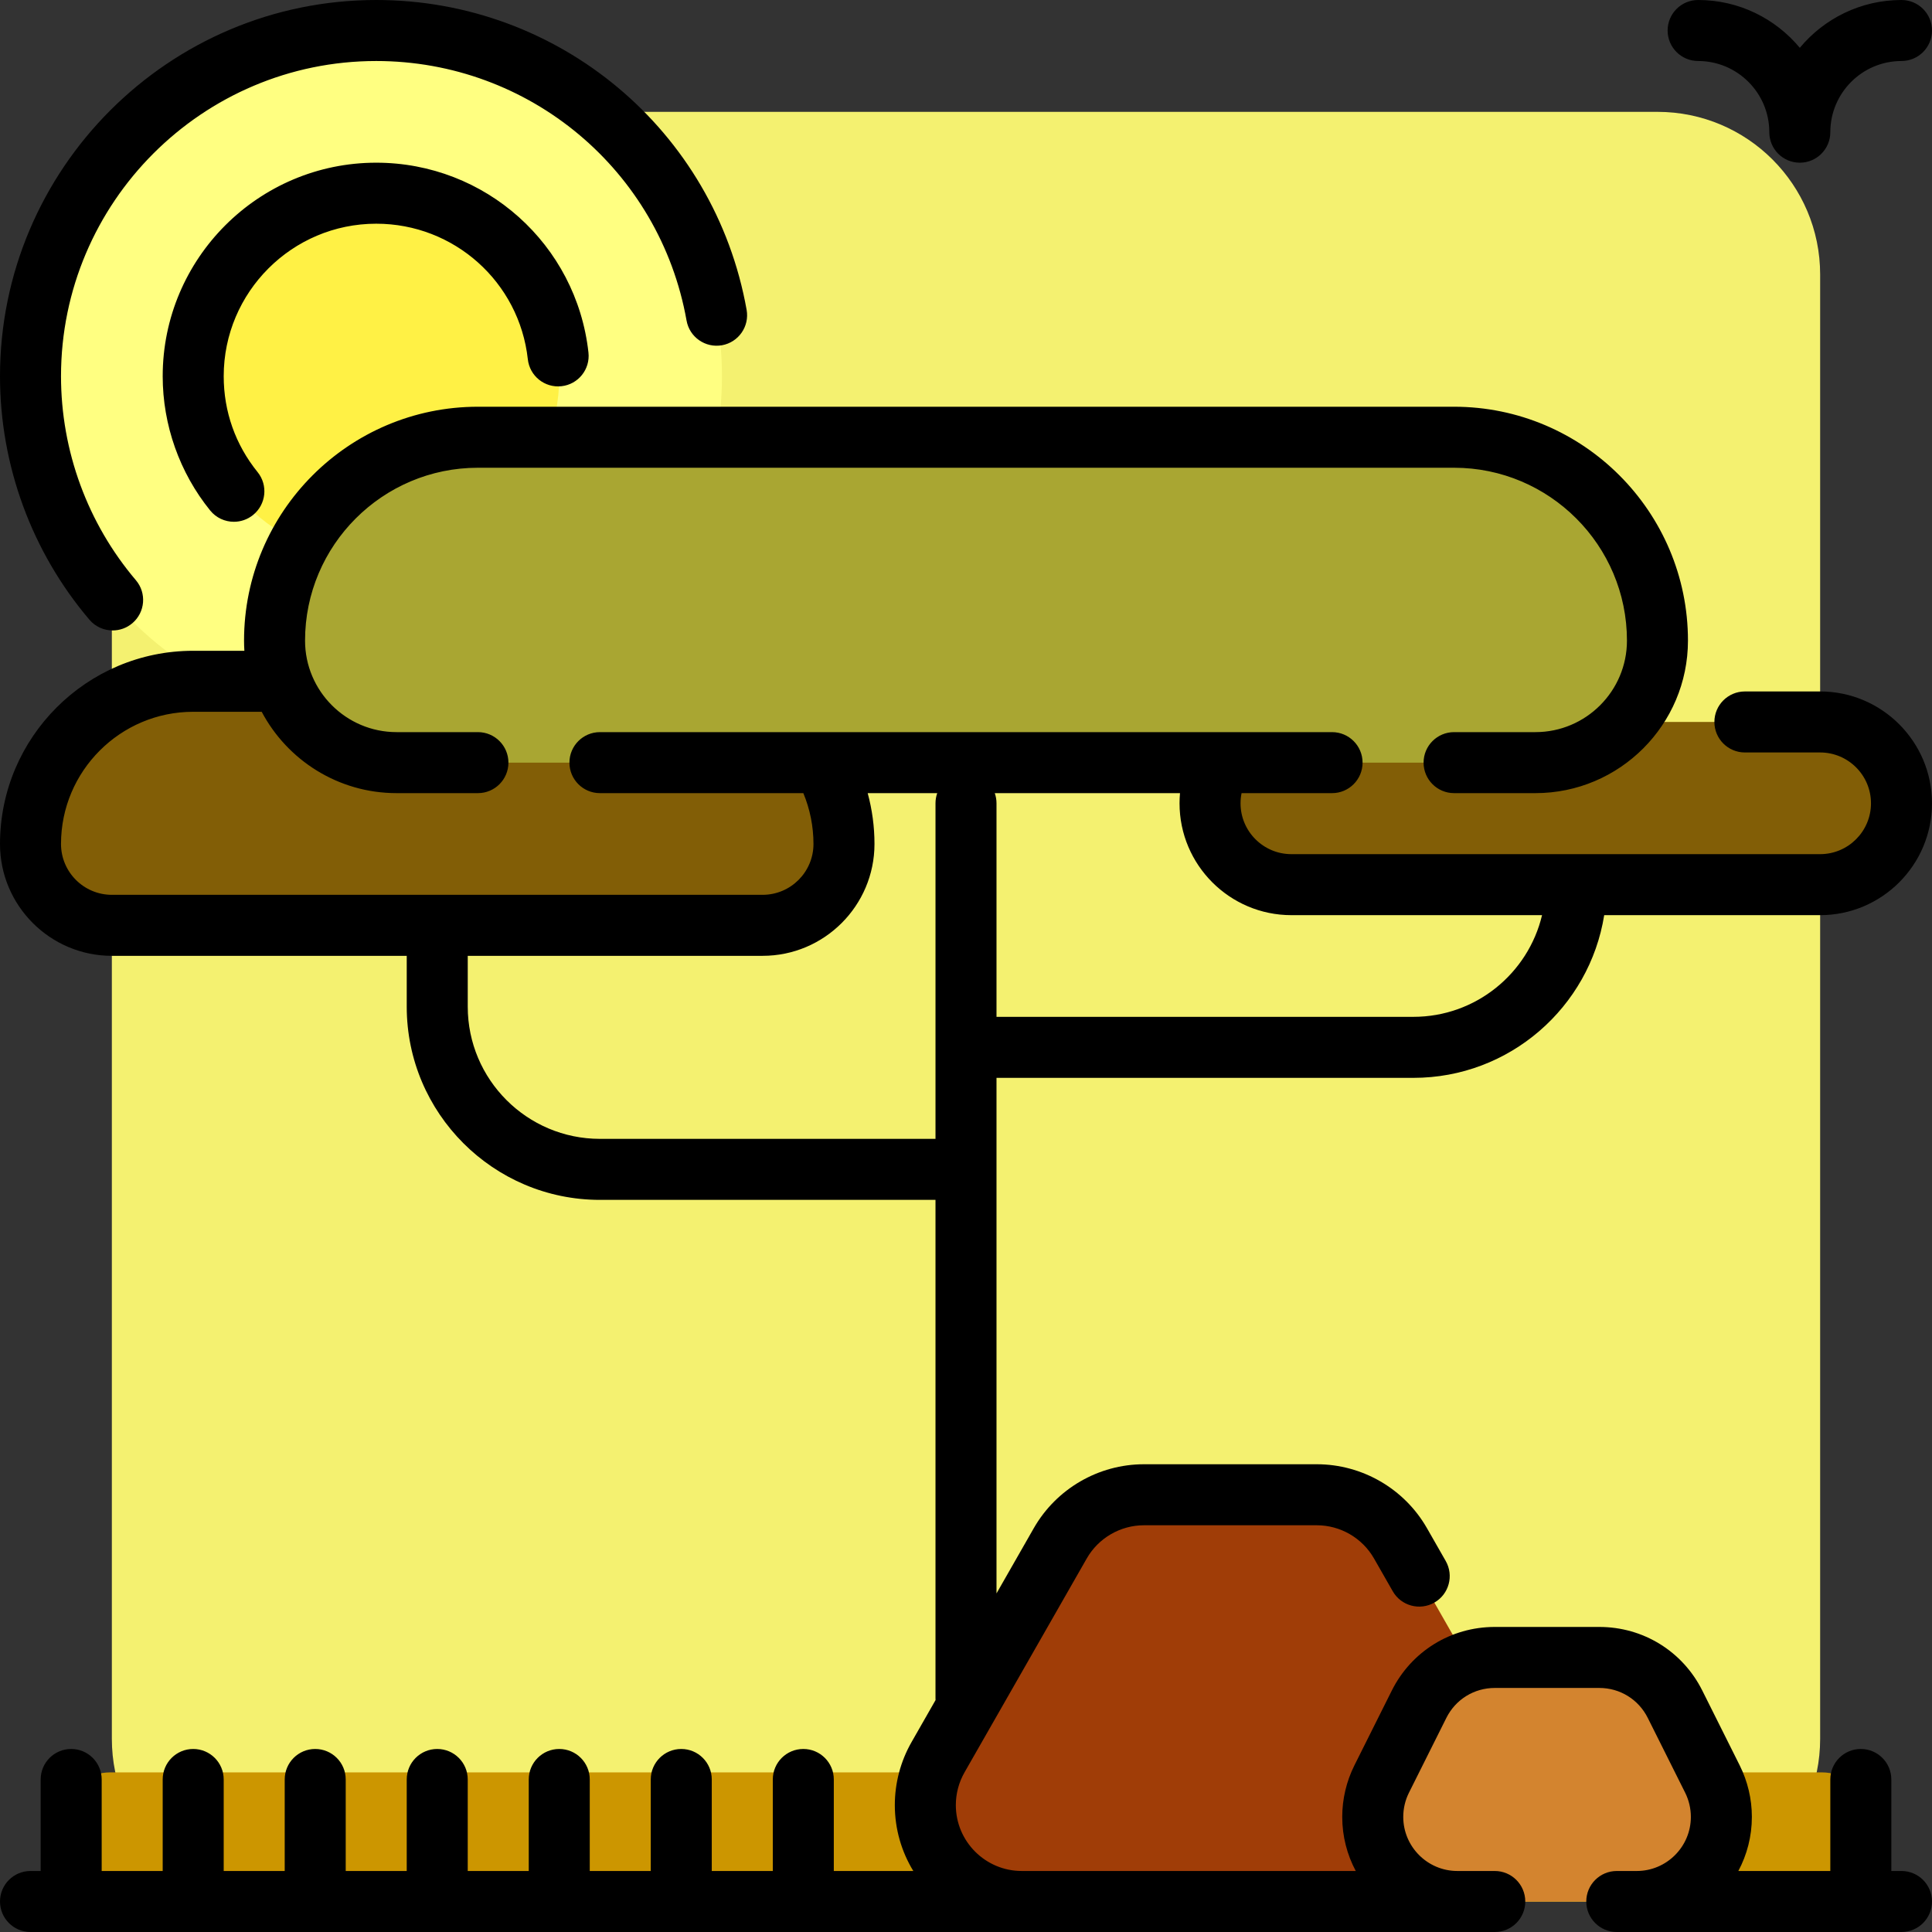
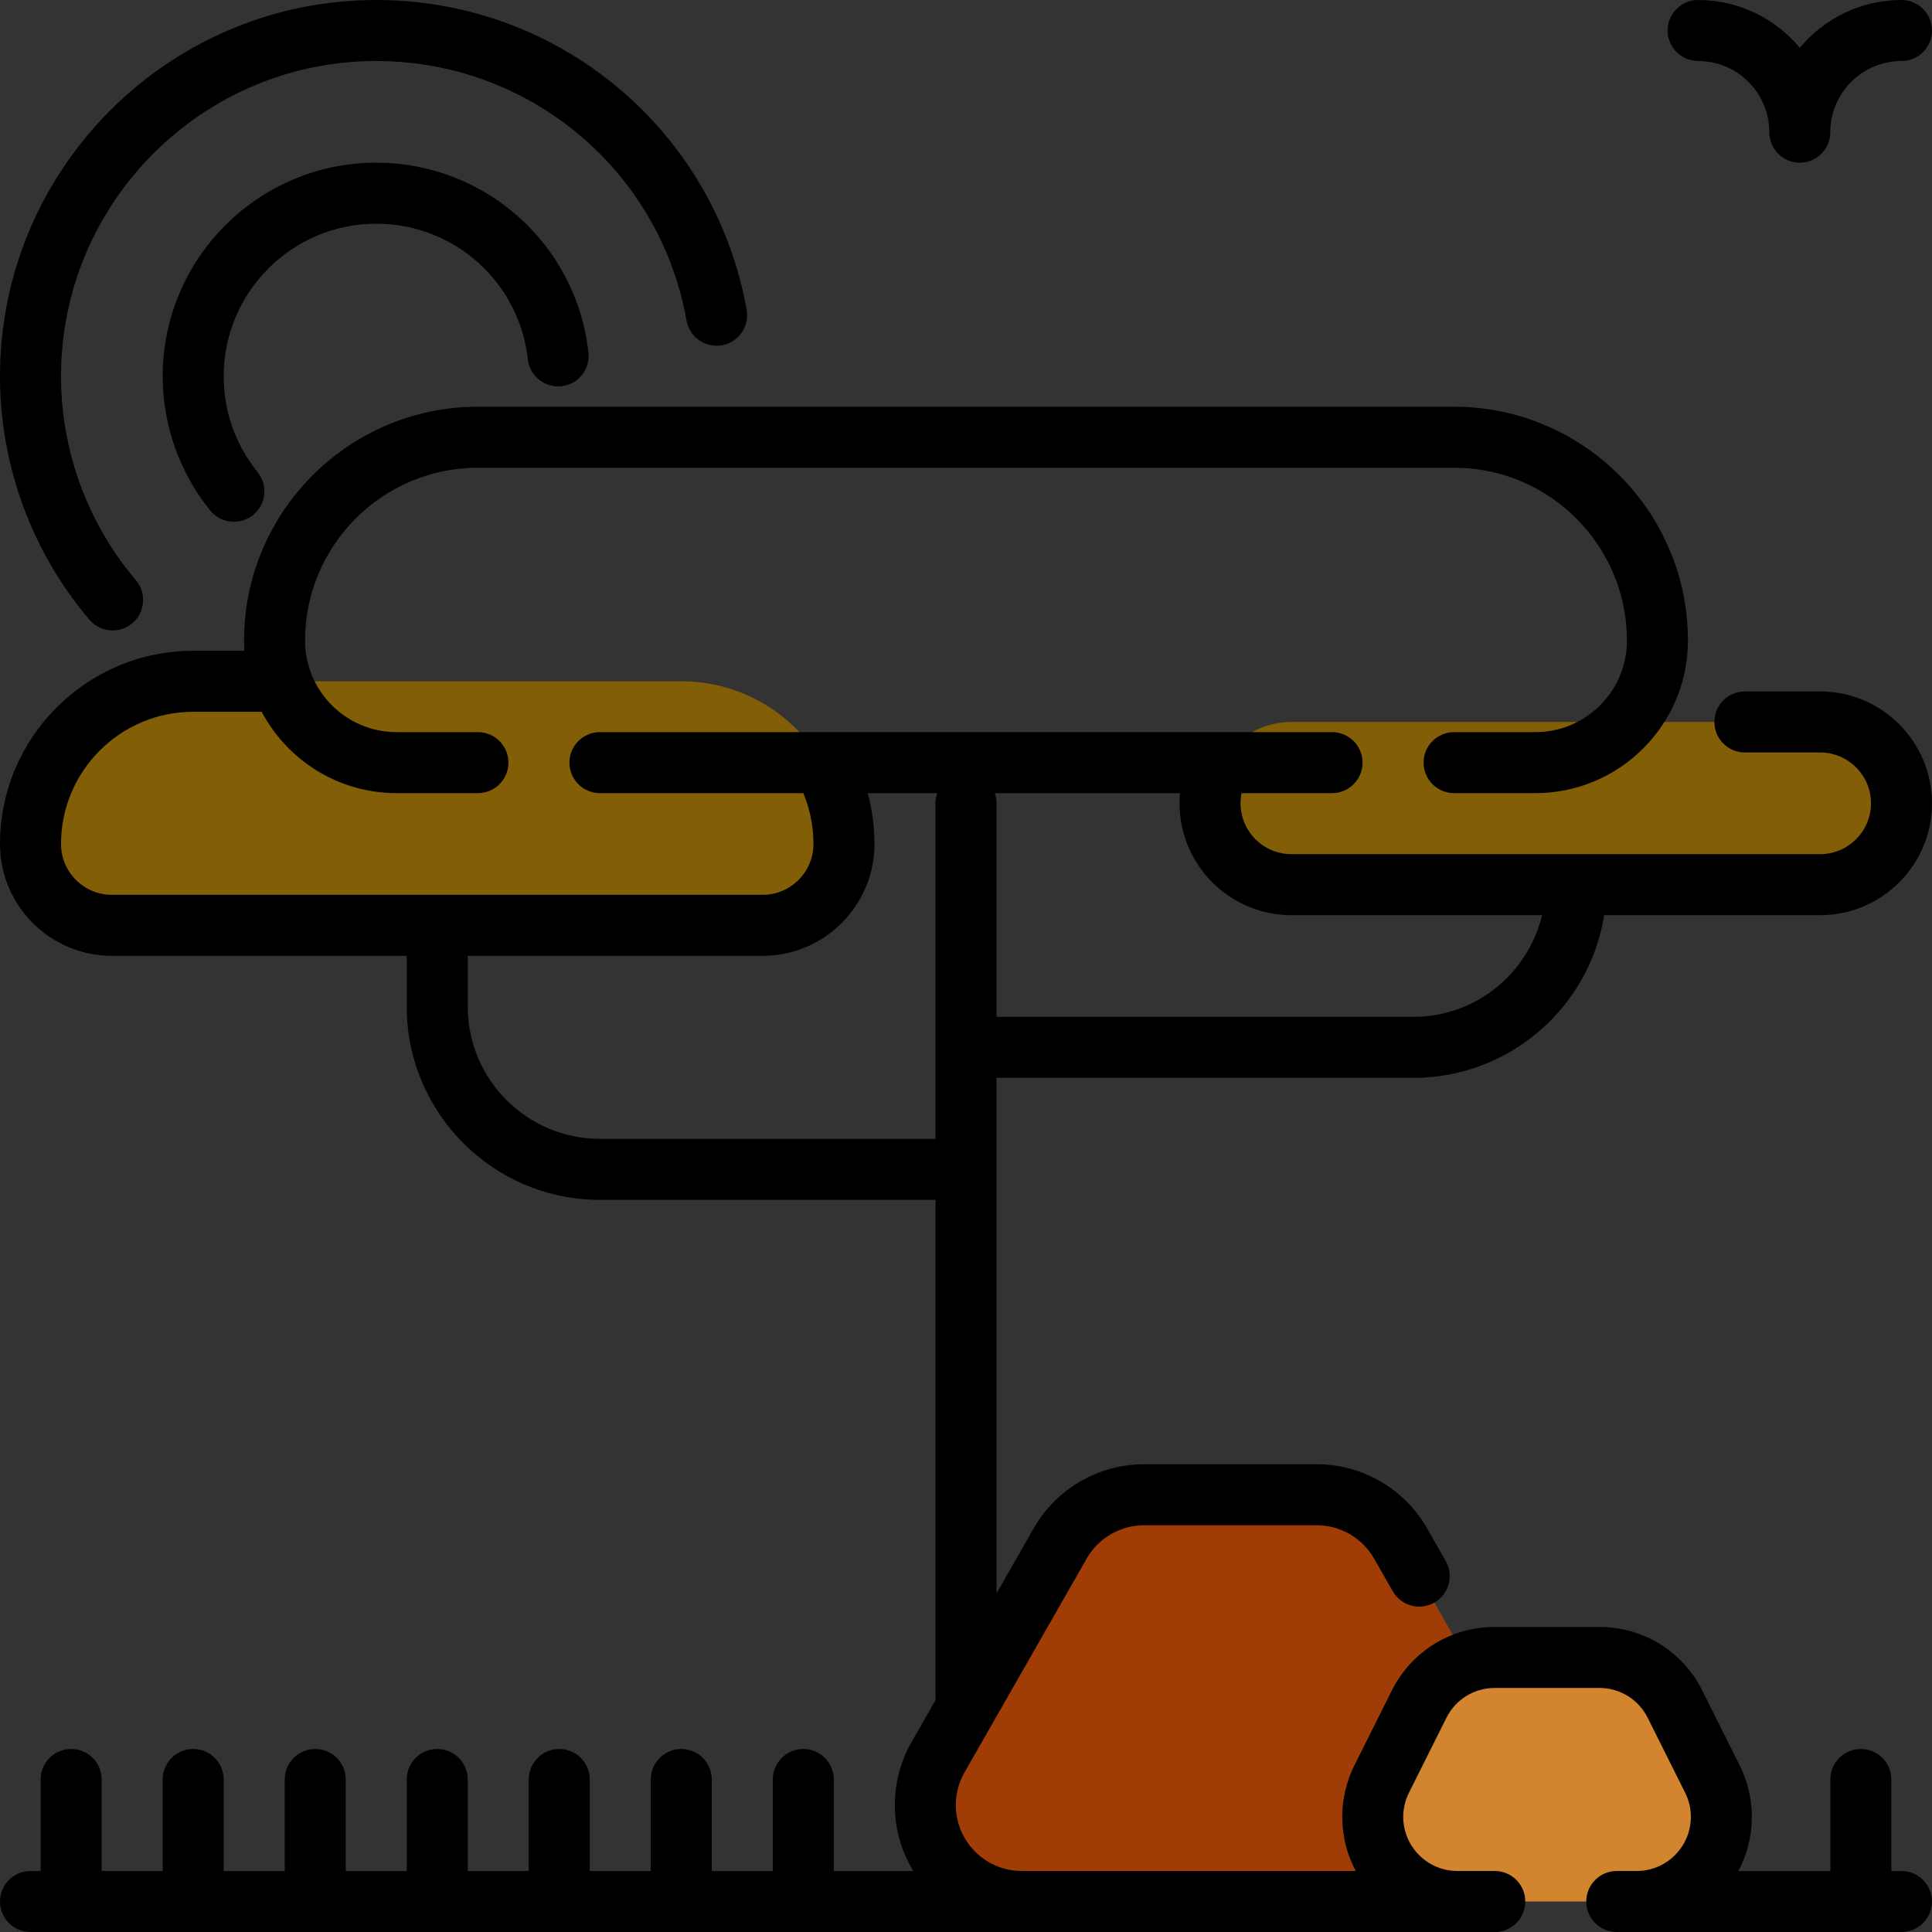
<svg xmlns="http://www.w3.org/2000/svg" version="1.1" id="Layer_1" x="0px" y="0px" viewBox="0 0 512 512" style="enable-background:new 0 0 512 512;" xml:space="preserve">
  <rect x="0" y="0" width="512" height="512" fill="#333333" stroke="none" />
-   <path style="fill:#F4F170;" d="M482.358,72.758V460.8c0,23.812-19.304,43.116-43.116,43.116H72.758  c-23.812,0-43.116-19.304-43.116-43.116V72.758c0-23.812,19.304-43.116,43.116-43.116h366.484  C463.054,29.642,482.358,48.946,482.358,72.758z" />
-   <path style="fill:#CC9600;" d="M493.137,478.253v17.108c0,4.724-4.616,8.554-10.31,8.554H29.173c-5.695,0-10.31-3.83-10.31-8.554  v-17.108c0-4.724,4.616-8.554,10.31-8.554h453.654C488.521,469.698,493.137,473.528,493.137,478.253z" />
-   <path style="fill:#FFFF81;" d="M191.326,99.705c0,50.601-41.02,91.621-91.621,91.621S8.084,150.306,8.084,99.705  S49.105,8.084,99.705,8.084S191.326,49.105,191.326,99.705z" />
-   <path style="fill:#FFF145;" d="M148.211,99.705c0,26.789-21.716,48.505-48.505,48.505S51.2,126.494,51.2,99.705  S72.916,51.2,99.705,51.2S148.211,72.916,148.211,99.705z" />
  <path style="fill:#825E06;" d="M503.916,212.884L503.916,212.884c0,11.906-9.651,21.558-21.558,21.558H342.232  c-11.906,0-21.558-9.651-21.558-21.558l0,0c0-11.906,9.651-21.558,21.558-21.558h140.126  C494.264,191.326,503.916,200.978,503.916,212.884z M180.547,180.547H51.2c-23.812,0-43.116,19.304-43.116,43.116l0,0  c0,11.906,9.651,21.558,21.558,21.558h172.463c11.906,0,21.558-9.651,21.558-21.558l0,0  C223.663,199.851,204.359,180.547,180.547,180.547z" />
-   <path style="fill:#A9A632;" d="M439.242,169.768L439.242,169.768c0,17.86-14.477,32.337-32.337,32.337H105.095  c-17.86,0-32.337-14.477-32.337-32.337l0,0c0-29.765,24.13-53.895,53.895-53.895h258.695  C415.112,115.874,439.242,140.003,439.242,169.768z" />
  <path style="fill:#A03D07;" d="M371.146,409.001l32.393,56.686c2.206,3.861,3.366,8.231,3.366,12.677l0,0  c0,14.112-11.44,25.551-25.551,25.551H270.773c-14.112,0-25.551-11.44-25.551-25.551l0,0c0-4.446,1.161-8.816,3.366-12.677  l32.393-56.686c4.549-7.961,13.016-12.874,22.185-12.874h45.797C358.131,396.126,366.597,401.039,371.146,409.001z" />
  <path style="fill:#D3842F;" d="M396.126,439.242h27.717c8.494,0,16.258,4.799,20.056,12.396l9.913,19.826  c1.556,3.114,2.367,6.547,2.367,10.029l0,0c0,12.385-10.04,22.424-22.425,22.424h-47.543c-12.385,0-22.425-10.039-22.425-22.425l0,0  c0-3.482,0.811-6.915,2.367-10.029l9.914-19.826C379.868,444.041,387.632,439.242,396.126,439.242z" />
  <path d="M441.937,8.084c0-4.465,3.618-8.084,8.084-8.084c10.823,0,20.517,4.935,26.947,12.671C483.399,4.935,493.093,0,503.916,0  C508.382,0,512,3.62,512,8.084s-3.618,8.084-8.084,8.084c-10.401,0-18.863,8.463-18.863,18.863c0,4.465-3.618,8.084-8.084,8.084  c-4.466,0-8.084-3.62-8.084-8.084c0-10.401-8.463-18.863-18.863-18.863C445.555,16.168,441.937,12.549,441.937,8.084z   M29.851,167.074c1.85,0,3.709-0.632,5.23-1.923c3.403-2.891,3.818-7.993,0.927-11.394c-12.794-15.063-19.84-34.258-19.84-54.051  c0-46.062,37.475-83.537,83.537-83.537c40.556,0,75.143,28.929,82.24,68.785c0.781,4.396,4.985,7.322,9.376,6.542  c4.396-0.783,7.325-4.981,6.542-9.377C189.39,34.537,148.109,0,99.705,0C44.727,0,0,44.727,0,99.705  c0,23.624,8.412,46.537,23.687,64.517C25.285,166.106,27.561,167.074,29.851,167.074z M99.705,59.284  c20.638,0,37.911,15.443,40.174,35.921c0.489,4.437,4.461,7.637,8.923,7.146c4.438-0.49,7.638-4.486,7.146-8.924  c-3.17-28.683-27.349-50.312-56.243-50.312c-31.203,0-56.589,25.385-56.589,56.589c0,12.916,4.468,25.551,12.579,35.575  c1.597,1.975,3.932,3,6.29,3c1.785,0,3.583-0.59,5.08-1.8c3.471-2.808,4.008-7.899,1.199-11.37  c-5.873-7.26-8.979-16.044-8.979-25.405C59.284,77.417,77.417,59.284,99.705,59.284z M264.084,285.642v136.632l9.877-17.284  c5.974-10.453,17.164-16.948,29.204-16.948h45.795c12.04,0,23.231,6.493,29.204,16.948l4.963,8.684  c2.216,3.877,0.869,8.815-3.008,11.03c-3.877,2.214-8.814,0.869-11.029-3.008l-4.963-8.684c-3.102-5.428-8.914-8.801-15.166-8.801  h-45.795c-6.253,0-12.064,3.373-15.166,8.801l-32.393,56.686c-1.505,2.634-2.301,5.631-2.301,8.666  c0,9.632,7.836,17.467,17.467,17.467h88.518c-2.287-4.277-3.585-9.16-3.585-14.34c0-4.711,1.113-9.429,3.221-13.644l9.912-19.826  c5.202-10.402,15.657-16.864,27.287-16.864h27.717c11.63,0,22.087,6.462,27.287,16.865l9.912,19.825  c2.107,4.215,3.221,8.932,3.221,13.644c0,5.18-1.298,10.062-3.585,14.34h24.374v-24.253c0-4.465,3.618-8.084,8.084-8.084  s8.084,3.62,8.084,8.084v24.253h2.695c4.466,0,8.084,3.62,8.084,8.084S508.382,512,503.916,512h-75.453  c-4.466,0-8.084-3.62-8.084-8.084s3.618-8.084,8.084-8.084h5.294c7.906,0,14.339-6.433,14.339-14.34  c0-2.215-0.523-4.432-1.513-6.413l-9.912-19.826c-2.445-4.889-7.359-7.927-12.826-7.927h-27.718c-5.466,0-10.381,3.038-12.826,7.927  l-9.912,19.825c-0.991,1.981-1.513,4.198-1.513,6.413c0,7.907,6.433,14.34,14.34,14.34h9.912c4.466,0,8.084,3.62,8.084,8.084  c0,4.465-3.618,8.084-8.084,8.084H8.084c-4.466,0-8.084-3.62-8.084-8.084c0-4.465,3.618-8.084,8.084-8.084h2.695v-24.253  c0-4.465,3.618-8.084,8.084-8.084s8.084,3.62,8.084,8.084v24.254h16.168v-24.253c0-4.465,3.618-8.084,8.084-8.084  s8.084,3.62,8.084,8.084v24.253h16.168v-24.253c0-4.465,3.618-8.084,8.084-8.084c4.466,0,8.084,3.62,8.084,8.084v24.253h16.168  v-24.253c0-4.465,3.618-8.084,8.084-8.084s8.084,3.62,8.084,8.084v24.253h16.168v-24.253c0-4.465,3.618-8.084,8.084-8.084  c4.466,0,8.084,3.62,8.084,8.084v24.253h16.168v-24.253c0-4.465,3.618-8.084,8.084-8.084c4.466,0,8.084,3.62,8.084,8.084v24.253  H204.8v-24.253c0-4.465,3.618-8.084,8.084-8.084s8.084,3.62,8.084,8.084v24.253h21.069c-3.108-5.094-4.9-11.075-4.9-17.467  c0-5.844,1.533-11.615,4.431-16.688l6.364-11.137c-0.012-0.171-0.017-0.345-0.017-0.518V317.979h-88.926  c-28.231,0-51.2-22.969-51.2-51.2v-13.474H29.642C13.298,253.305,0,240.008,0,223.663c0-28.231,22.969-51.2,51.2-51.2h13.562  c-0.059-0.891-0.088-1.789-0.088-2.695c0-34.176,27.803-61.979,61.979-61.979h258.695c34.176,0,61.979,27.803,61.979,61.979  c0,22.289-18.132,40.421-40.421,40.421h-21.558c-4.466,0-8.084-3.62-8.084-8.084c0-4.465,3.618-8.084,8.084-8.084h21.558  c13.372,0,24.253-10.879,24.253-24.253c0-25.26-20.55-45.811-45.811-45.811H126.653c-25.26,0-45.811,20.55-45.811,45.811  c0,13.373,10.88,24.253,24.253,24.253h21.558c4.466,0,8.084,3.62,8.084,8.084c0,4.465-3.618,8.084-8.084,8.084h-21.558  c-15.48,0-28.955-8.747-35.743-21.558H51.2c-19.317,0-35.032,15.716-35.032,35.032c0,7.43,6.044,13.474,13.474,13.474h172.463  c7.43,0,13.474-6.044,13.474-13.474c0-4.645-0.921-9.23-2.686-13.474h-53.903c-4.466,0-8.084-3.62-8.084-8.084  c0-4.465,3.618-8.084,8.084-8.084h164.43c0.1-0.002,0.197-0.001,0.292,0h29.299c4.466,0,8.084,3.62,8.084,8.084  c0,4.465-3.618,8.084-8.084,8.084h-23.982c-0.179,0.883-0.271,1.785-0.271,2.695c0,7.43,6.044,13.474,13.474,13.474h140.126  c7.43,0,13.474-6.044,13.474-13.474s-6.044-13.474-13.474-13.474h-19.941c-4.466,0-8.084-3.62-8.084-8.084  c0-4.465,3.618-8.084,8.084-8.084h19.941c16.344,0,29.642,13.297,29.642,29.642s-13.298,29.642-29.642,29.642H425.13  c-3.886,24.405-25.08,43.116-50.562,43.116H264.084z M248.376,210.189h-18.43c1.19,4.371,1.801,8.903,1.801,13.474  c0,16.345-13.298,29.642-29.642,29.642h-78.147v13.474c0,19.316,15.715,35.032,35.032,35.032h88.926v-88.926  C247.916,211.94,248.077,211.032,248.376,210.189z M264.084,212.884v56.589h110.484c16.535,0,30.431-11.515,34.091-26.947h-66.427  c-16.344,0-29.642-13.297-29.642-29.642c0-0.901,0.041-1.801,0.122-2.695h-49.087C263.923,211.032,264.084,211.94,264.084,212.884z" />
  <g>
</g>
  <g>
</g>
  <g>
</g>
  <g>
</g>
  <g>
</g>
  <g>
</g>
  <g>
</g>
  <g>
</g>
  <g>
</g>
  <g>
</g>
  <g>
</g>
  <g>
</g>
  <g>
</g>
  <g>
</g>
  <g>
</g>
</svg>